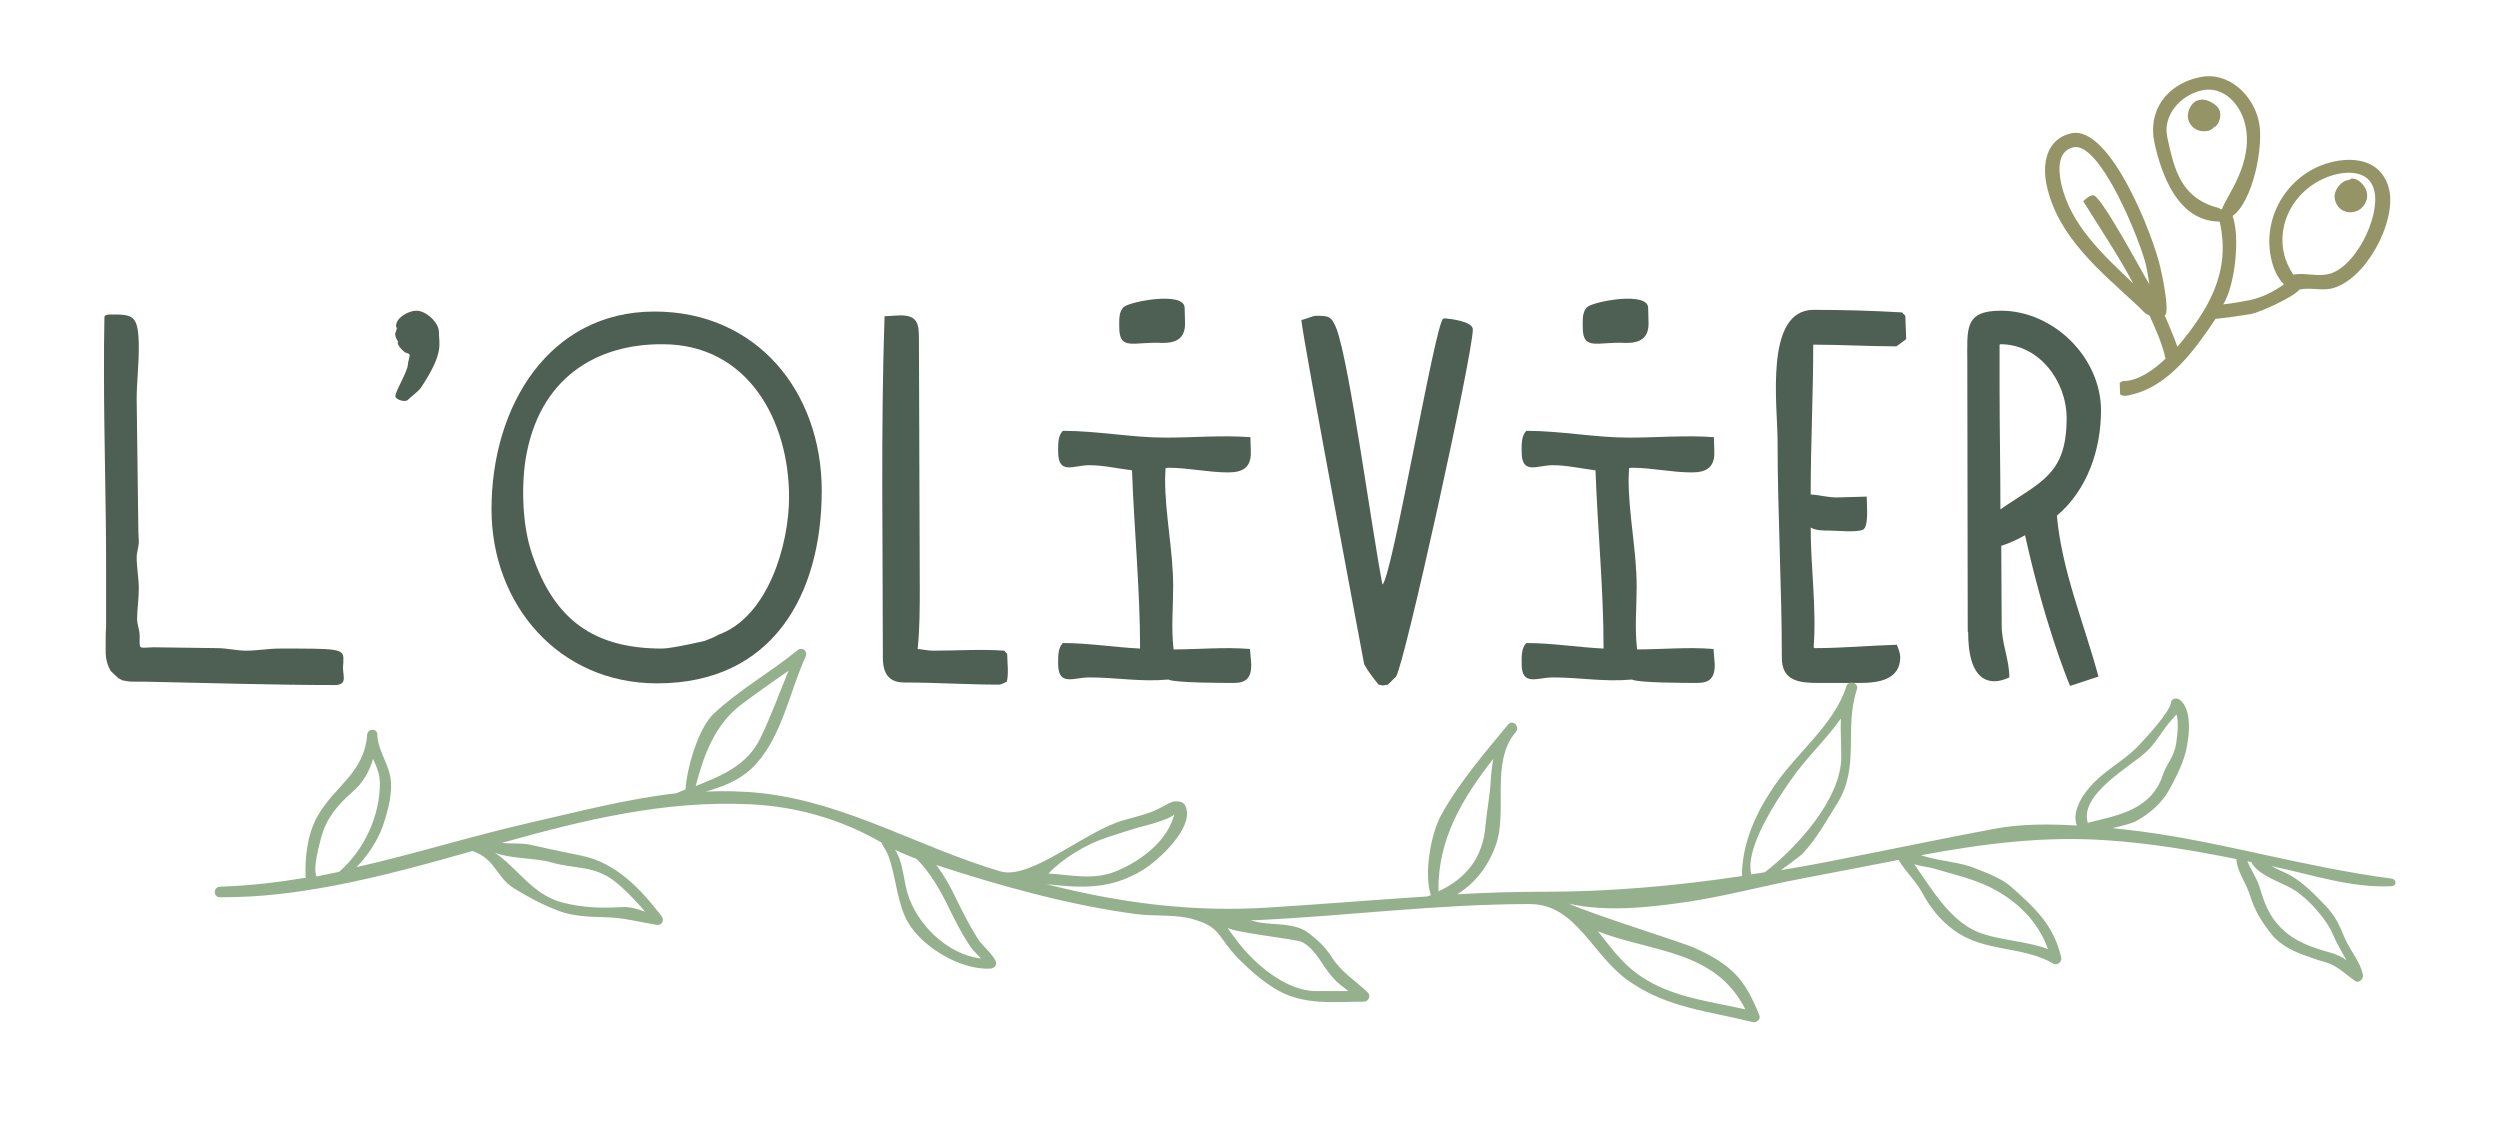
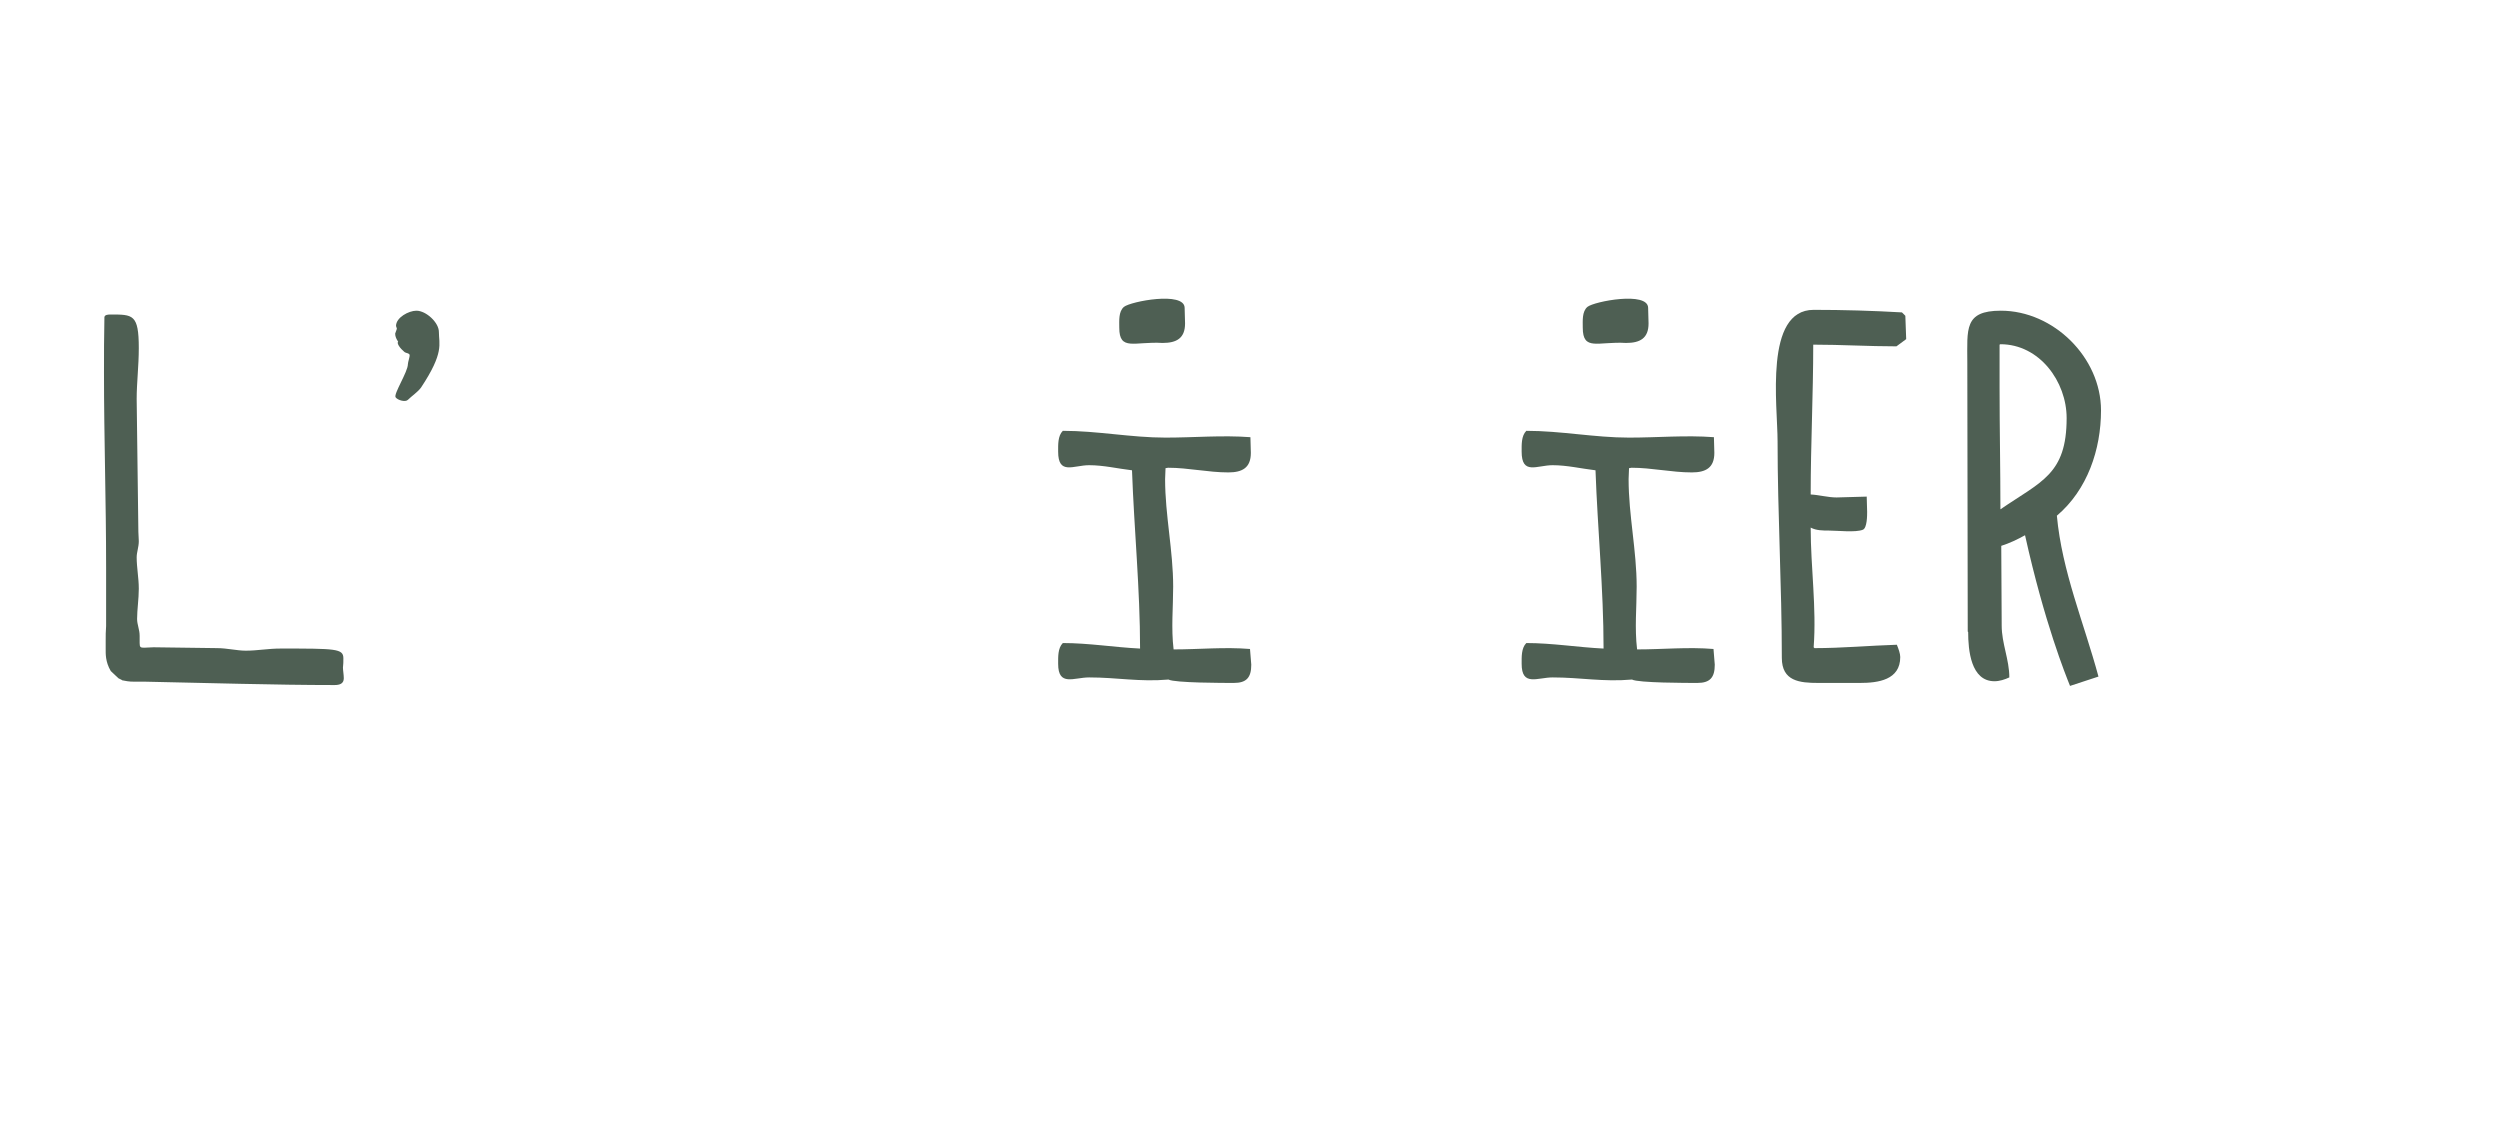
<svg xmlns="http://www.w3.org/2000/svg" version="1.1" id="Calque_1" x="0px" y="0px" viewBox="0 0 589 264" style="enable-background:new 0 0 589 264;" xml:space="preserve">
  <style type="text/css">
	.st0{fill:#4E5F53;}
	.st1{fill:#95B08C;}
	.st2{fill:#949467;}
</style>
  <g>
    <g>
      <path class="st0" d="M26,74.1c5.3,0,6.7-0.1,6.7,7.9c0,4.2-0.5,8.2-0.5,12l0.4,31.3c0,0.7,0.1,1.4,0.1,2.2c0,1.4-0.5,2.6-0.5,3.8    c0,2.4,0.5,4.9,0.5,7.4c0,2.4-0.4,5-0.4,7.1c0,1.4,0.6,2.5,0.6,4v1.7c0,1,0.2,1.1,1.1,1.1c0.7,0,1.4-0.1,2.2-0.1l14.9,0.2    c2.4,0,4.7,0.6,6.8,0.6c2.8,0,5.2-0.5,8.2-0.5c13,0,14.8,0,14.8,2.3c0,0.8,0,1.4-0.1,2.2c0,0.6,0.2,1.7,0.2,2.5    c0,1.3-1,1.6-2.2,1.6c-14,0-29.9-0.5-44.8-0.8h-2.4c-0.5,0-1,0-1.6-0.1l-1.1-0.2c-0.1,0-0.1,0-0.2-0.1l-0.8-0.4l-1.8-1.7    c-1.3-2.2-1.2-4.1-1.2-5.3v-1.8c0-1.2,0-2.3,0.1-3.5v-13.8c0-15.6-0.5-30.5-0.5-45.8c0-4.3,0-8.8,0.1-13.2    C24.7,74.2,25.3,74.1,26,74.1z" />
      <path class="st0" d="M96.1,94.2c-0.6,0.6-2.4,0.1-2.9-0.6c-0.5-0.8,2.9-6,2.9-7.8c0-0.5,0.5-1.8,0.4-2.2c-0.1-0.4-0.8-0.4-1.1-0.6    c0.1,0.1-1.7-1.3-1.7-2.3l0.1-0.2c-0.4-0.6-0.7-1.2-0.7-1.9c0-0.1,0.4-1,0.4-1.2c0-0.1-0.2-0.5-0.2-0.6c0-2,3-3.6,4.8-3.6    c2.3,0,5.3,2.8,5.3,5c0,2.9,1.3,4.8-4.2,13.1C98.4,92.4,97,93.3,96.1,94.2z" />
-       <path class="st0" d="M154.2,73.4c24.2,0,39.4,19,39.4,42.2c0,24.4-11.5,45.4-38.8,45.4c-23.2,0-39-18.6-39-41    C115.8,95.6,129.4,73.4,154.2,73.4z M123.8,108.4c-1,6.7-0.7,15.7,1.6,22.3c5.2,15.4,14.6,22.1,30.6,22.1c2.3,0,10-1.8,10-1.8    c0.5-0.2,2.9-1.1,3.1-1.4c11.8-4.1,16.8-21.2,16.8-32.5c0-17.9-9.6-36-29.8-36C140.8,81,126.9,88.8,123.8,108.4z" />
-       <path class="st0" d="M212.1,74.3c4,0,4.4,1.9,4.4,5.4l0.2,58.6c0,4.9,0,9.7-0.5,14.6c1.2,0.1,2.5,0.4,3.7,0.4    c5.5,0,11.2-0.4,16.7,0l0.7,0.8c0,2,0.4,4.6-0.1,6.5c-0.2,0.1-1.4,0.7-1.7,0.7c-7.4,0-14.9-0.5-22.3-0.5c-2.9,0-5.2-1.1-5.2-5.9    c0-26.6-0.5-53.8,0.4-80.4L212.1,74.3z" />
      <path class="st0" d="M294.8,156.6c0,3-1.1,4.3-4.1,4.3c-2.3,0-14,0-15.4-0.8c-6.8,0.6-12.1-0.5-18.7-0.5c-3.6,0-7.3,2.2-7.3-3.2    c0-1.6-0.1-3.7,1.1-4.9c6.1,0,12.1,1,18.2,1.3c0-14-1.4-28-1.9-42c-3.4-0.4-6.7-1.2-10.1-1.2c-3.7,0-7.3,2.4-7.3-3.2    c0-1.6-0.1-3.7,1.1-4.9c8.2,0,16.1,1.6,24.2,1.6c6.7,0,13.3-0.6,20-0.1l0.1,3.7c0,3.5-2,4.6-5.3,4.6c-4.8,0-9.4-1.1-14.2-1.1    l-0.6,0.1l-0.1,2.6c0,8.5,1.9,16.8,1.9,25.3c0,4.9-0.5,9.8,0.1,14.8c6,0,12-0.6,18-0.1L294.8,156.6z M263.7,77.2    c0-1.6-0.2-3.8,1.1-4.9c1.6-1.3,14.2-3.7,14.3,0.2l0.1,3.7c0,3.5-2,4.6-5.3,4.6C267.3,80.4,263.7,82.8,263.7,77.2z" />
-       <path class="st0" d="M309.9,74.4c3.1,0,3.8,0,5,3.1c3.1,8.4,8.4,48,10.8,60.2c2.2-1.2,12.4-61.4,14.3-62.6l0.4-0.1    c1.2,0.1,6.6,0.7,6.6,2.6c0,5.9-16.2,79.4-18.1,81.8v0.2l-0.1-0.1l-1.8,1.8l-1.2,0.2l-1-0.2c-1.3-1.6-2.4-3-3.4-4.8    c0-0.1-14.3-75.8-14.8-81.1C307.3,75.3,309.4,74.4,309.9,74.4z" />
      <path class="st0" d="M404,156.6c0,3-1.1,4.3-4.1,4.3c-2.3,0-14,0-15.4-0.8c-6.8,0.6-12.1-0.5-18.7-0.5c-3.6,0-7.3,2.2-7.3-3.2    c0-1.6-0.1-3.7,1.1-4.9c6.1,0,12.1,1,18.2,1.3c0-14-1.4-28-1.9-42c-3.4-0.4-6.7-1.2-10.1-1.2c-3.7,0-7.3,2.4-7.3-3.2    c0-1.6-0.1-3.7,1.1-4.9c8.2,0,16.1,1.6,24.2,1.6c6.7,0,13.3-0.6,20-0.1l0.1,3.7c0,3.5-2,4.6-5.3,4.6c-4.8,0-9.4-1.1-14.2-1.1    l-0.6,0.1l-0.1,2.6c0,8.5,1.9,16.8,1.9,25.3c0,4.9-0.5,9.8,0.1,14.8c6,0,12-0.6,18-0.1L404,156.6z M372.9,77.2    c0-1.6-0.2-3.8,1.1-4.9c1.6-1.3,14.2-3.7,14.3,0.2l0.1,3.7c0,3.5-2,4.6-5.3,4.6C376.5,80.4,372.9,82.8,372.9,77.2z" />
      <path class="st0" d="M447.7,154.8c0,5.4-5.2,6.1-9.5,6.1h-9.8c-4.4,0-8.6-0.4-8.6-5.9c0-17-1-34-1-51c0-8.5-3.2-31,8.5-31    c7,0,13.8,0.2,20.8,0.6l0.8,0.8l0.2,5.5l-2.3,1.7c-6.5,0-13.1-0.4-19.6-0.4c0,11.8-0.6,23.5-0.6,35.3c2,0.1,4.1,0.7,6.1,0.7    l7.1-0.2l0.1,3.6c0,0.8,0,3.8-1,4.2c-1.7,0.7-6,0.2-8,0.2c-1.4,0-3,0-4.3-0.7c0,9.4,1.4,18.8,0.7,28.2l0.2,0.2    c6.5,0,13-0.6,19.4-0.8C447.3,152.9,447.7,154,447.7,154.8z" />
      <path class="st0" d="M469.9,160.5c-5.6,0-6.2-7.4-6.2-11.6l-0.1-0.1l-0.1-63.4c0-7.9-0.8-12.2,7.9-12.2c12.4,0,23.6,11,23.6,23.5    c0,9.2-3.2,18.7-10.4,24.8c1.2,13.1,6.4,25.3,9.8,37.9l-6.7,2.2c-1-2.5-6-14.8-10.6-35.5c-1.8,1-3.7,1.9-5.6,2.5l0.1,18.8    c0,4.2,1.8,8,1.8,12.2C472.3,160.1,471.1,160.5,469.9,160.5z M471.1,91.4c0,9.5,0.2,19.1,0.2,28.6c9.6-6.6,15.6-8.2,15.6-21.5    c0-8.6-6.4-17.4-15.6-17.4l-0.2,0.1V91.4z" />
    </g>
-     <path class="st1" d="M563.5,207c-10.7-1.4-21.2-3.7-31.8-6c-0.1-0.1-0.3-0.1-0.4-0.1c-10.2-2.2-20.5-4.4-31-5.5   c-0.9-0.1-1.7-0.2-2.6-0.3c2.3-0.5,4.7-1.2,5.3-1.5c3.7-2,6.6-4.6,8.5-8.3c2-3.8,3.5-6.9,4-11.1c0.4-2.8,0.5-7.4-1.9-9.3   c-0.6-0.5-2-0.5-2.1,0.6c-0.3,2.3-5.9,8.3-7.4,9.9c-3.1,3.4-7.4,5.6-10.7,8.9c-2.6,2.6-5.4,6.8-4.1,10.2   c-6.6-0.4-13.4-0.4-19.6,0.8c-11.8,2.2-23.6,4.7-35.4,7c-4.9,1-9.8,1.9-14.7,2.7c2-1.5,4.3-3.1,5-3.8c3.3-3.4,5.8-8,8.3-12   c5.4-8.7,1.5-17.6,4.6-26.8c0.5-1.6-2-2.2-2.5-0.7c-2.8,8.9-11.5,15.5-16.7,23.1c-4.5,6.4-7.9,13.8-7.9,21.6   c-15.4,2.3-30.9,3.7-46.6,3.7c-6.9,0-13.7,0.2-20.5,0.6c4.1-2.5,7.2-6.4,9-11.3c3.1-8-1.3-19.8,4.8-26.9c1.1-1.3-0.7-3.1-1.8-1.8   c-5.6,6.8-11.4,13.5-15.7,21.2c-2.4,4.3-4.2,13.7-2.5,19c-0.3,0.1-0.5,0.2-0.8,0.3c-12.3,0.8-24.6,1.8-37.1,2.6   c-18.5,1.2-35.4-1.1-52.7-5.5c8.1,0.9,15,1.4,22.7-3.3c3.5-2.1,11.7-9.5,10.3-14.5c-0.4-1.5-1.2-1.7-2.6-1.7   c-0.9,0-2.3,0.9-3.1,1.3c-2.8,1.6-5.8,2.2-8.9,3.1c-9,2.4-22,14.2-29.2,12.1c-19-5.6-36.1-16.1-56-18.4c-4.5-0.5-9-0.6-13.5-0.4   c0.5-0.1,0.9-0.2,1.1-0.3c4.2-1.3,7.9-2.9,10.9-6.3c6.1-6.8,7.9-17.1,11.6-25.2c0.6-1.3-0.8-2.4-1.9-1.5   c-6.4,5.2-13.7,9.3-19.7,14.9c-3.7,3.4-6.4,13-6.7,17.9c-0.7,0.3-1.5,0.6-2.2,0.9c-11.5,1.3-22.9,4.3-34.3,6.9   c-14,3.2-27.3,7.4-41,10.5c2.7-2.8,5-6.3,6.2-9.7c1.2-3.5,2.6-8.5,1.6-12.3c-0.8-3.1-2.9-6.2-2.9-9.2c0-1.6-2.3-1.5-2.4,0   c-0.7,9.1-7.7,12.1-11.7,19.2c-2.4,4.3-3,9.6-2.8,14.5c-6.6,1.1-13.3,1.9-20.2,2.1c-1.6,0.1-1.6,2.5,0,2.5c9.8,0,17.4-1,26.7-2.7   c11-2.1,21.9-5.1,32.8-8.2c5.5,1.9,5.5,6.1,9.8,8.8c3.4,2.1,6.8,3.9,10.5,5.3c3.4,1.3,7.3,1.4,10.9,1.5c4.5,0.1,7.9,1.1,12.2,1.8   c1.2,0.2,1.9-1,1.2-2c-5-6.5-10.7-12.6-18.9-14.3c-4.1-0.8-8.1-1.7-12.2-2.6c-2-0.4-4.4-0.2-6.6-0.4c19.2-5.4,38.5-10.1,58.6-9.1   c10.8,0.5,21.3,3.5,30.7,8.9c0,0,0.1,0,0.1,0c0.5,1.1,1.3,2.2,1.7,3.2c1.7,4.7,1.9,9.7,3.9,14.3c2.9,6.7,13,12.8,20.2,12.3   c1-0.1,1.6-1,1.1-1.9c-1.1-2.1-3.1-3.4-4.3-5.4c-2-3.2-3.7-6.6-5.4-10.1c-1.1-2.3-2.5-4.7-4.2-7c14.9,4.9,31.8,9.6,47.4,11.6   c4.1,0.5,9.2,0,13.2,1.2c6.6,1.9,5.5,4.1,10.7,9.4c2.7,2.7,5.8,5.4,9.1,7.3c6.3,3.6,13.4,2.7,20.3,2.7c1.1,0,1.8-1.4,0.9-2.2   c-3-2.9-6.2-4.7-8.5-8.4c-1.5-2.3-3.4-4.1-5.6-5.7c-2.9-2.2-7.7-1.8-11-2.3c-0.8-0.1-1.7-0.4-2.5-0.6c0.4,0,0.8,0,1.2,0   c21.6-1,42.9-3.8,64.6-3.8c11.1,0,14.7,12.3,23.6,18.3c9,6.2,18.5,6.9,28.9,9.5c0.9,0.2,2-0.6,1.6-1.6c-3.4-8.5-6.4-11.8-15.1-15.8   c-2.8-1.3-23.5-7.7-29.8-10.5c9.1,2.1,19.5,0.7,25,0c10.4-1.3,20.2-4.1,30.4-6c7.5-1.4,14.9-2.9,22.3-4.3c1.5,2.6,4,4.9,5.5,7.6   c1.9,3.6,4.3,6.6,7.6,9c7.1,5.2,16.1,3.6,23.3,7.8c1,0.6,2.2-0.4,1.9-1.5c-1.8-7.6-6.1-11.5-11.7-16.5c-2.2-2-5.7-3.3-8.5-4.4   c-3.8-1.6-8.8-1.7-12.8-3.1c14.5-2.7,28.9-4.6,44.1-3.5c10.2,0.7,20.2,2.4,30.2,4.4c0,0,0,0.1,0,0.1c0.1,2.7,2.3,5.6,3.1,8.2   c1.2,3.8,2.6,6.1,5,9.2c1.7,2.3,4.6,3.9,7.2,4.9c1.9,0.7,3.8,1.4,5.7,1.9c2.7,0.8,4.6,2.7,6.9,4.4c1,0.7,2.1-0.5,1.9-1.5   c-0.7-3.1-2.9-5.5-4.2-8.4c-1.3-3.1-2.2-5.3-4.6-7.8c-2.5-2.6-4.9-5.1-8-7c-1.2-0.7-3-1.4-4.7-2.3c0.2,0,0.4,0.1,0.6,0.1   c9,1.9,18.1,5,27.3,4.6C564.8,208.9,564.7,207.2,563.5,207z M75.6,197.6c1.1-4.6,3.9-7.9,7.3-10.9c2.6-2.2,4.1-4.9,5-7.9   c0.8,1.8,1.6,3.5,1.6,5.8c0,7.5-3.6,15.6-9.6,20.8c-1.8,0.4-3.5,0.7-5.3,1.1C73.6,204.6,75.3,198.8,75.6,197.6z M130,203.2   c5.4,1.6,10,0.6,14.9,4.5c2.3,1.8,4.9,4.5,7.1,7.1c-1.7-0.6-3.5-1.2-5.2-1.1c-4.9,0.3-9.5,0.2-14.4-1.1   c-6.9-1.8-10.5-8.1-15.8-11.7C120.5,202.4,126.3,202.1,130,203.2z M174.5,166.1c3.7-2.8,7.5-5.4,11.3-8.1   c-2.2,5.3-4.1,10.6-6.6,15.8c-3.2,6.6-9.1,8.9-15.3,11.4C165.8,177.9,168.4,170.8,174.5,166.1z M223.7,214.2   c1.4,2.8,2.8,5.6,4.5,8.2c0.8,1.3,1.9,2.3,2.9,3.4c-8-0.9-15.2-8.2-17.3-15.4c-0.9-3.1-1-6.4-2.4-9.3c-0.1-0.3-0.3-0.6-0.6-0.9   c1.7,0.8,3.4,1.5,5.2,2.2C219.3,205.7,221.8,210.2,223.7,214.2z M260.8,197.3c3.2-1,6.2-2.1,9.5-2.9c0.8-0.2,6.2-1.7,6.4-2.7   c-1.5,6.4-8,11.2-13.6,13.5c-5.5,2.3-10.7,0.9-16.1,0.6C250.8,201.9,256.2,198.8,260.8,197.3z M306.9,222c3.3,1.9,4.6,5.5,7,8.2   c1.2,1.4,2.5,2.3,3.8,3.3c-2.6,0-5.1,0-7.7,0c-7,0-14.6-6.5-18.6-11.9c-0.7-1-1.5-1.9-2.1-2.9c-0.1-0.1-0.1-0.2-0.2-0.3   C289.2,219.6,305.6,221.2,306.9,222z M289.1,217.1c0,0,0-0.1,0-0.1c0,0,0,0,0,0C289.1,217.1,289.1,217.1,289.1,217.1z M351.8,178.8   c-0.3,1.8-0.5,3.6-0.6,5.3c-0.2,3.5-0.9,6.9-1.2,10.3c-0.6,7.7-4.6,12.6-11.1,15.6C338.7,197.7,344.6,188,351.8,178.8z    M421.9,183.8c3.5-5.1,8.2-9.4,11.8-14.5c-0.1,2.9,0.1,5.9,0.1,8.9c0.1,10-10.6,21.6-18,27.3c-1,0.2-2.1,0.3-3.2,0.5   C411,199.7,418.9,188.1,421.9,183.8z M411.2,237.8c-8-1.8-16.3-2.7-23.4-7c-5-3-7.6-6.7-11.1-11.1c-0.1-0.1-0.2-0.2-0.3-0.3   C389.1,224.4,404.1,223.7,411.2,237.8z M469,209.1c6.2,3.1,11.2,8,13.5,14.5c-4.8-1.8-10.6-2-15.4-3.6   c-7.2-2.3-11.7-10.1-16.1-16.4c1.5,0.5,3.1,0.6,4.9,1.1C460.5,206.1,464.5,206.9,469,209.1z M505.8,177c2.1-2,3.5-4.6,5.3-6.8   c0.5-0.6,1.1-1.2,1.7-1.9c0.6,2.2,0.1,5.4-0.1,6.9c-0.5,3.2-2.2,4.6-3.1,7.3c-2.7,8.2-10.2,9.5-17.5,11.3c-0.1,0-0.1,0.1-0.2,0.1   C489.8,187.1,501.9,180.7,505.8,177z M540.4,209.6c3.4,2.1,7.8,7,9.3,10.7c0.8,1.9,2,3.9,3.1,5.9c-1-0.7-2.1-1.3-3.9-1.8   c-4.3-1.2-8.4-2.6-11.6-5.9c-2.8-2.8-3.9-6-5-9.7c-0.6-1.9-2.1-4-2.8-5.9c0.3,0.1,0.6,0.1,0.9,0.2   C531.9,206.3,537.9,208,540.4,209.6z" />
    <g>
-       <path class="st2" d="M510,74.3c1.1,2.5,2.1,4.9,3,7.4c7.3-8.7,12.6-17.5,10-29.3c-0.1-0.3-0.1-0.1-0.3-0.2    c-9.5-0.2-13.4-10.8-15.1-18.5c-1.7-7.7,3-13.9,10.6-15.5c6.8-1.5,12.7,4.2,14,10.5c1.2,5.7-1.4,18.7-6.2,22.2    c1.8,4.9,0.6,16.3-2.2,20.8c2.1-0.2,4.2-0.6,6.3-1c3.1-0.7,5.4-1.9,8-3.7c-1.6-1.6-2.5-3.8-3-6c-2.3-10.2,4.3-20.6,14.6-22.9    c5.8-1.3,11.7,0.1,13.2,6.6c1.7,7.8-5.7,21.5-13.7,23.3c-2.4,0.5-4.9-0.3-7.3,0.2l-0.1,0c-1.5,1.8-9.1,5.3-11.5,5.8    c-0.5,0.1-7.9,1.2-8.3,1.1c-4.8,7.2-11,15.9-19.9,17.9c-0.7,0.2-1.9,0.5-2.6-0.1l-0.1-2.7l0.7-0.4c3.7,0,7.5-2.8,10.1-5.3    c-0.8-3.6-2.3-6.9-3.8-10.2c-1.1-0.3-1.8-1.4-2.6-2.1C495,64,484.9,56,482.2,43.7c-1.1-5.1-0.1-11,5.8-12.3    c9.2-2,19.4,24.4,21,31.7C509.4,64.7,511.3,73.8,510,74.3z M538.1,59.7c0.4,1.8,1.2,3.5,2.2,5c2.7-0.5,5.5,0.5,8.2-0.1    c6.4-1.4,12.3-13.5,10.9-19.6c-0.9-4.2-5-4.8-8.7-4C542.2,42.9,536.2,51.1,538.1,59.7z M493.1,46c1.7-0.4,11.3,17.7,13.3,21    c-0.2-1.5-0.5-3-0.8-4.5c-1.2-5.3-10.7-29.2-17.1-27.8c-3.9,0.9-3.5,5.5-2.9,8.5c2.2,9.9,10,16.9,17,23.6    c-3.6-6.7-7.8-13-11.8-19.4C491.5,46.8,492.2,46.1,493.1,46z M553.7,42.3c0-0.1,0.1-0.1,0.2-0.2c1.6-0.3,3.4,1.7,3.7,3.1    c0.5,2-0.8,4.2-2.9,4.7c-2.2,0.5-4.1-0.7-4.6-2.9c-0.4-1.8,0.9-3.6,2.4-4.4L553.7,42.3z M523.5,49.3c0.9-2.9,7.5-10.8,5.5-19.8    c-1-4.7-5-9.4-10.3-8.2c-4.9,1.1-9.2,5.8-8.1,11c1.7,7.9,3.3,14.4,12.1,16.7l0.5,0.3L523.5,49.3z M518.5,23.5    c1.5-0.3,4.2,1.3,4.5,2.7c0.3,1.3-0.1,2.7-1,3.6l-0.3,0.1c-0.4,0.4-0.8,0.8-1.4,0.9c-2.2,0.5-4.3-0.6-4.8-2.9    c-0.3-1.6,0.8-4,2.5-4.3L518.5,23.5z" />
-     </g>
+       </g>
  </g>
</svg>